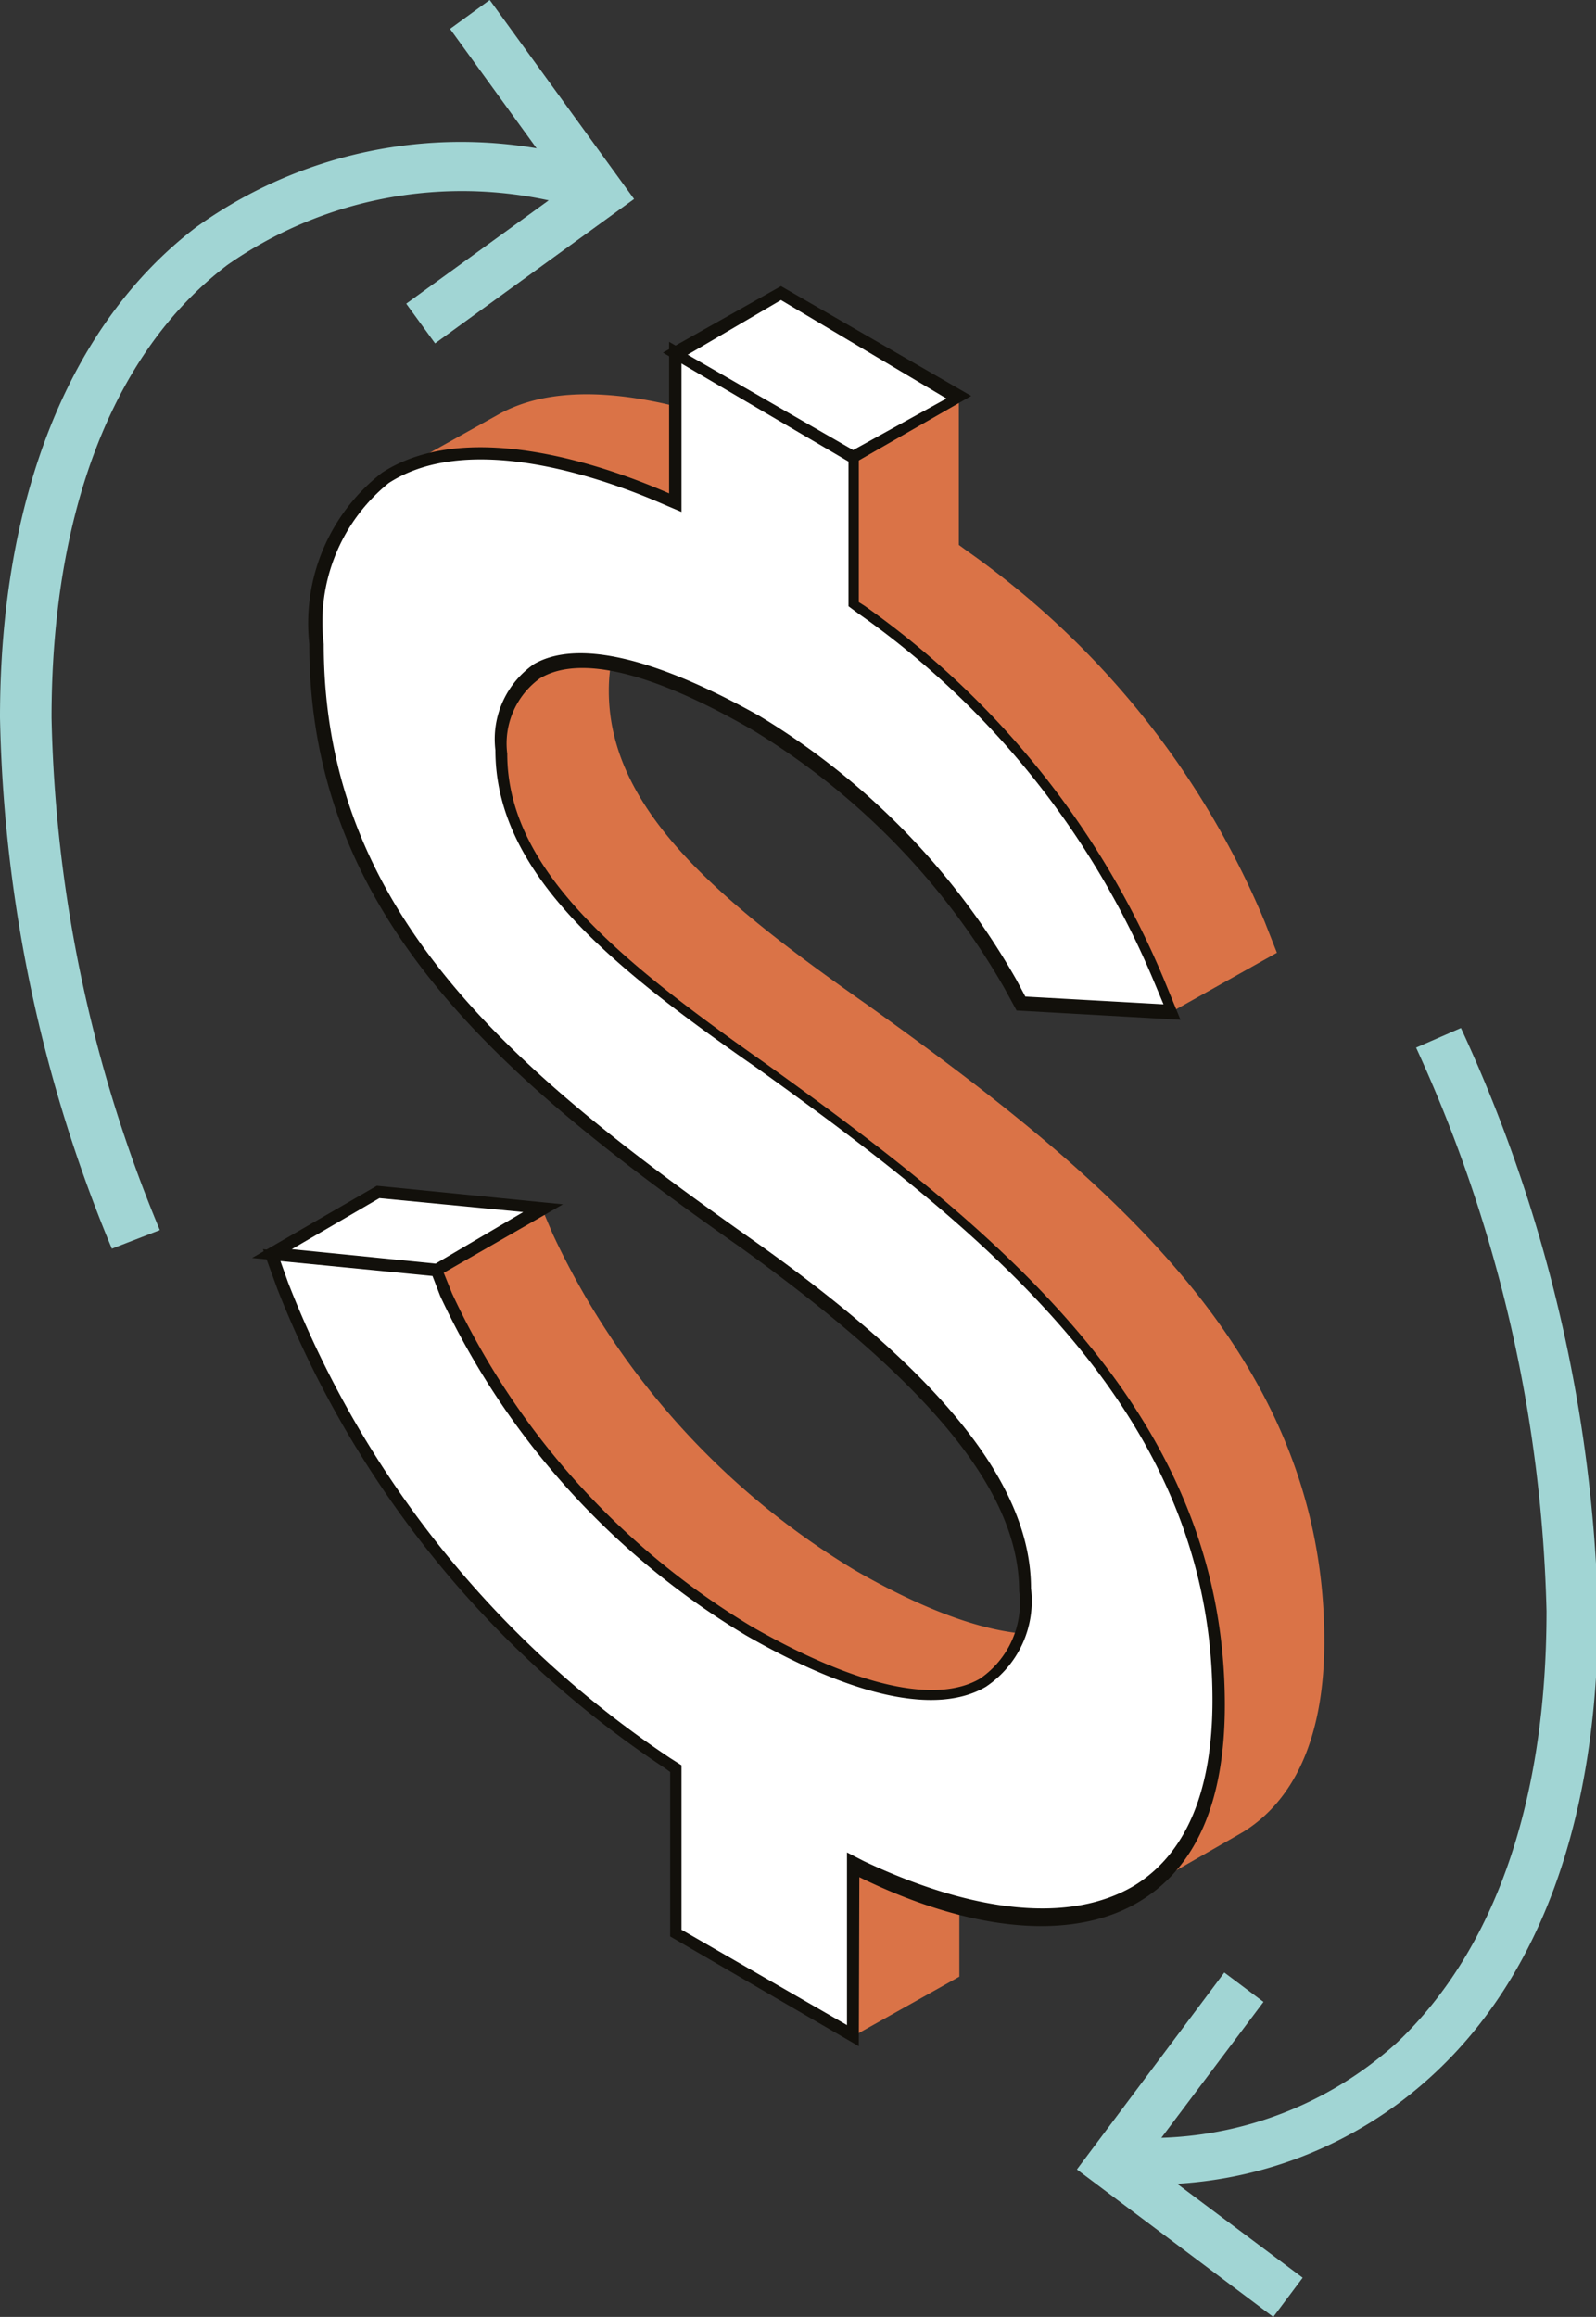
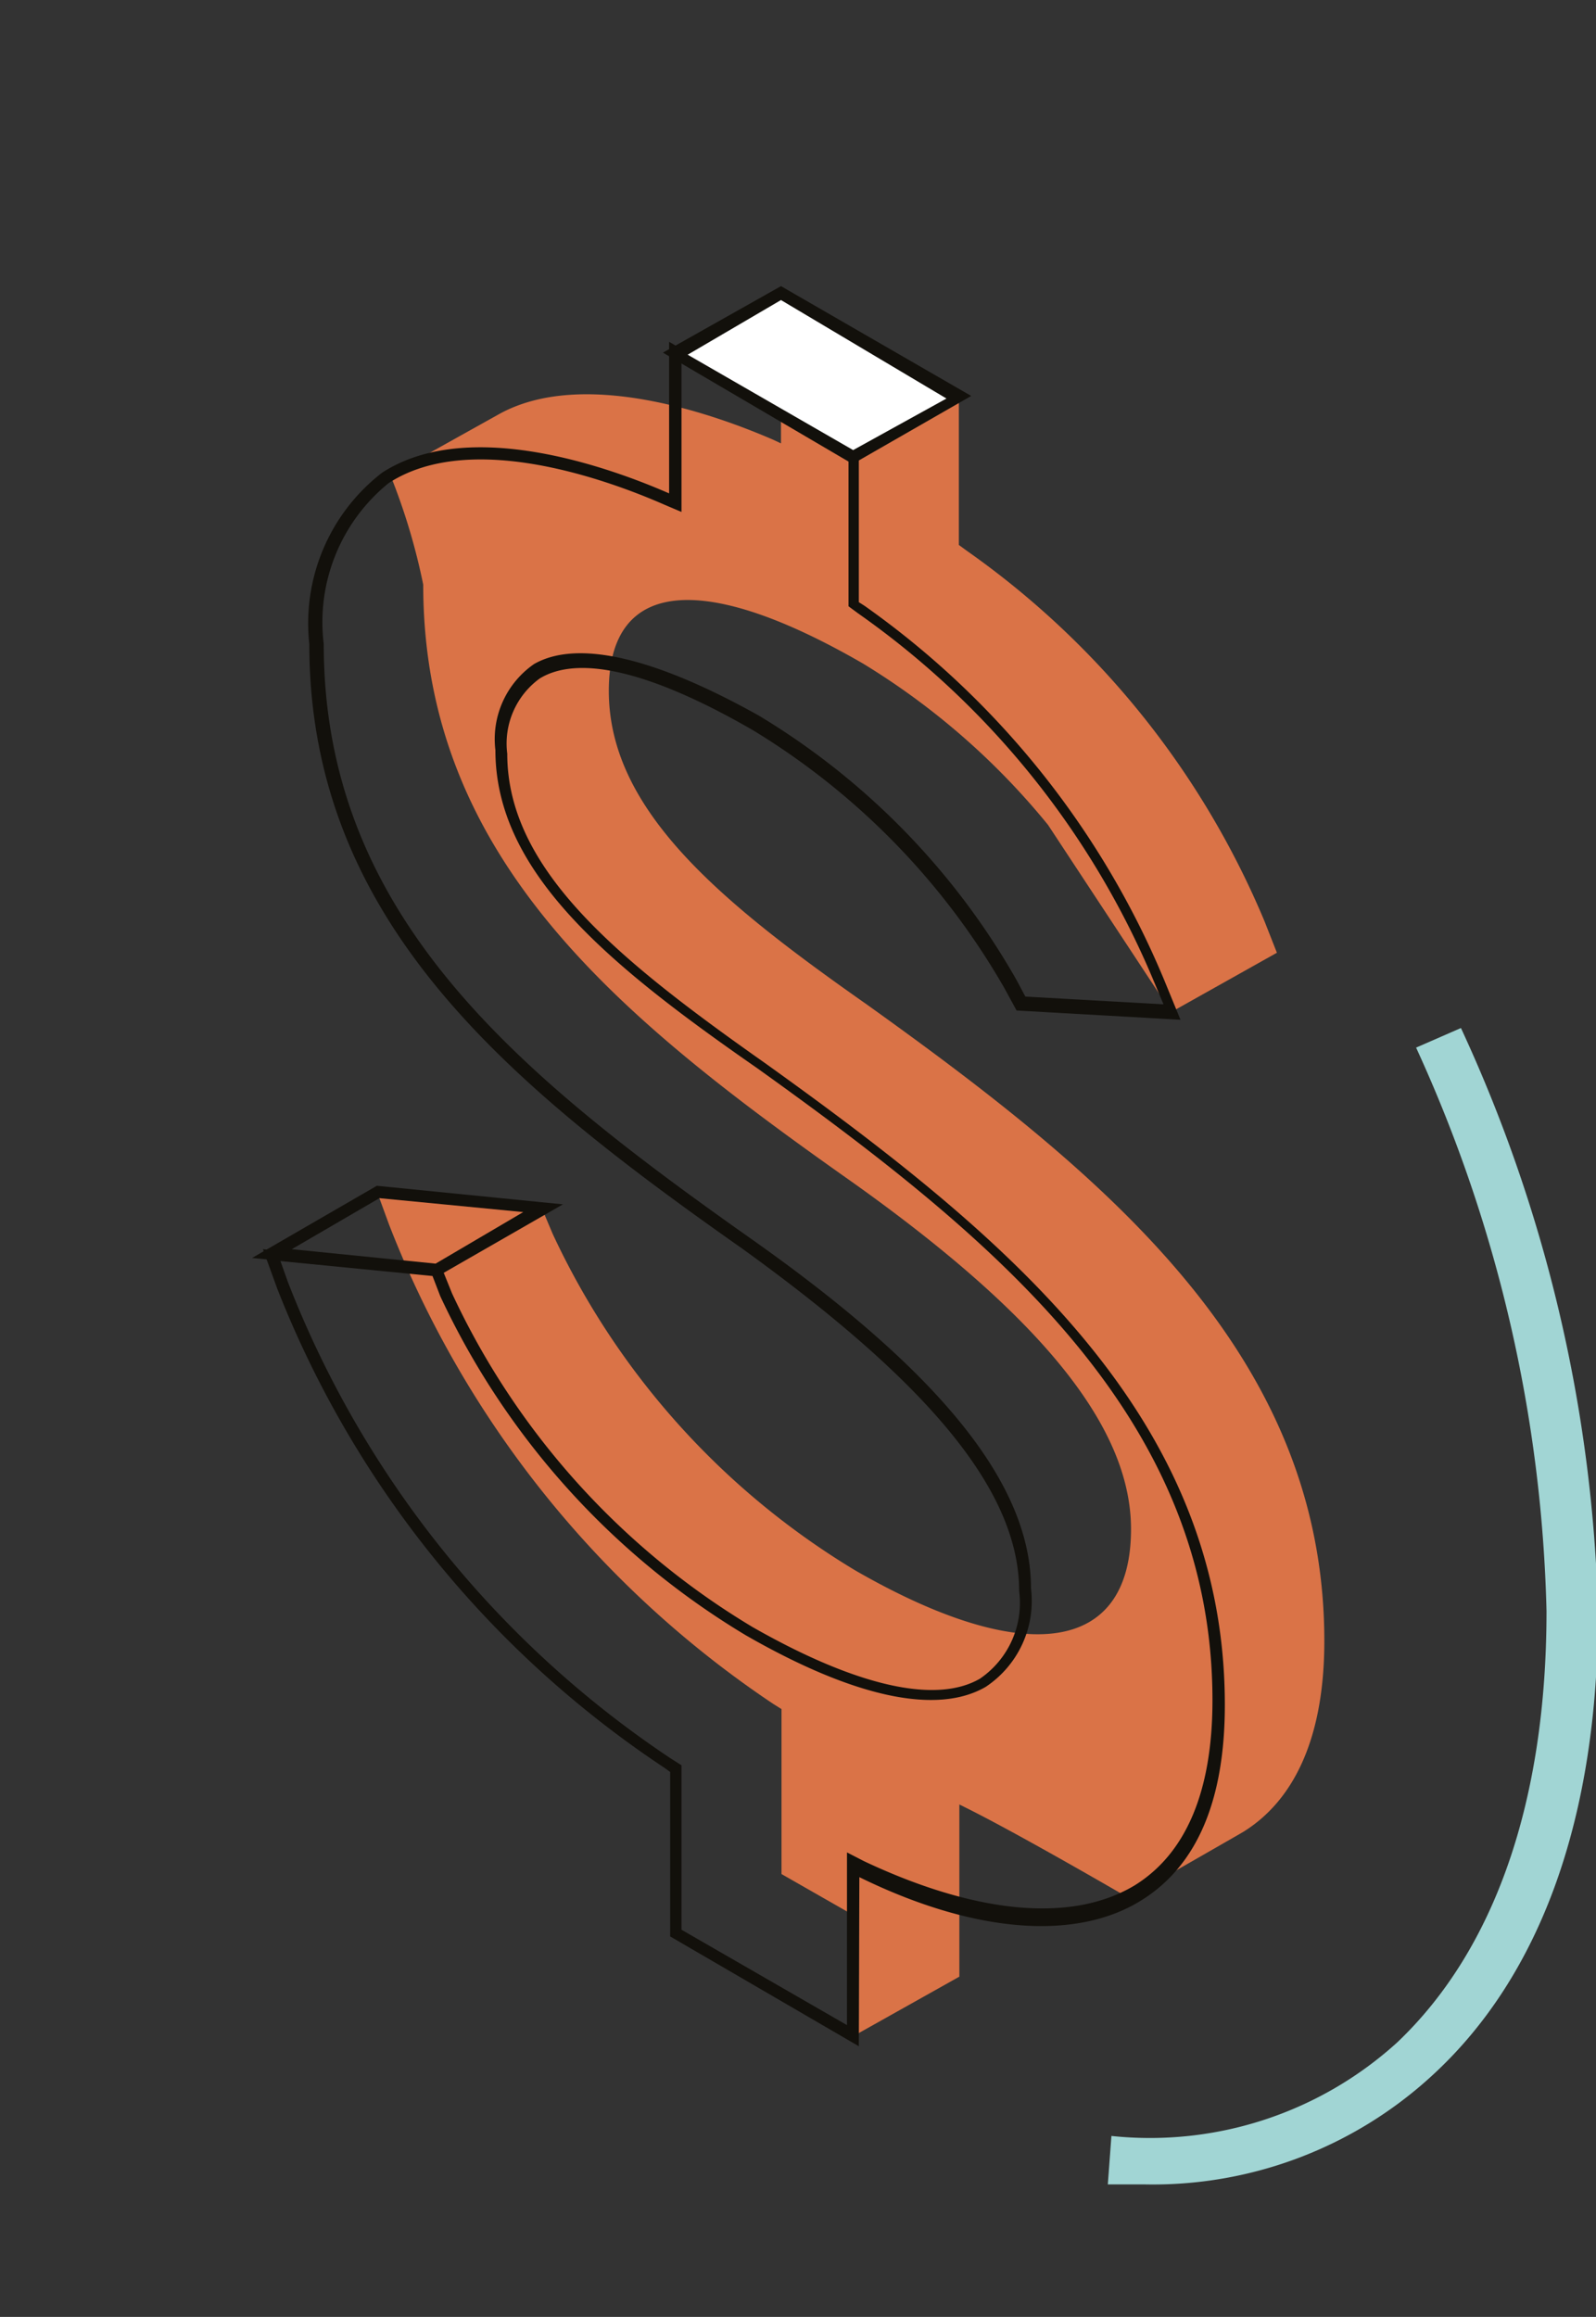
<svg xmlns="http://www.w3.org/2000/svg" viewBox="0 0 30.96 44.94">
  <rect x="0" y="0" width="30.96" height="44.94" fill="#333333" stroke="none" />
  <g id="Layer_2" data-name="Layer 2">
    <g id="Layer_1-2" data-name="Layer 1">
      <path d="M25.69,31.83c0-5.54-4.2-9-8.88-12.35-2.85-2-5-3.77-5-6.08,0-2.15,1.8-2.34,4.93-.53A14.05,14.05,0,0,1,20.33,16l2.39,3.63,2.05-1.15-.24-.61a16.62,16.62,0,0,0-5.78-7.19l-.15-.11V7.68l-3.45-2V8.6L15,8.53c-1.06-.46-3.69-1.43-5.35-.48L7.57,9.21a12.21,12.21,0,0,1,.64,2.13c0,5.3,3.77,8.38,8.31,11.58,3.7,2.63,5.42,4.77,5.42,6.74,0,2.4-2.05,2.7-5.35.8a15,15,0,0,1-5.87-6.53l-.19-.45-3.2-.32.22.6A19.8,19.8,0,0,0,15,33.05l.16.1v3.2l1.4.8v2.34l2.05-1.15V35l.16.08c1.06.53,3.12,1.73,3.12,1.73L24,35.6l.12-.07C25.07,34.94,25.69,33.76,25.69,31.83Z" style="fill:#da7347" />
-       <path d="M13.1,37.5V34.3l-.16-.1a19.81,19.81,0,0,1-7.45-9.29l-.21-.6,3.2.32.18.46a15.08,15.08,0,0,0,5.88,6.52c3.3,1.91,5.35,1.6,5.35-.8,0-2-1.72-4.11-5.42-6.74-4.55-3.2-8.31-6.28-8.31-11.58S11.35,9,12.94,9.68l.16.07V6.84l3.45,2v2.91l.14.11A16.55,16.55,0,0,1,22.47,19l.25.61-2.93-.16-.2-.39A14,14,0,0,0,14.66,14c-3.14-1.81-4.93-1.62-4.93.53,0,2.31,2.18,4.05,5,6.08C19.44,24,23.63,27.44,23.63,33c0,4.6-3.47,4.93-6.92,3.23l-.16-.09v3.37Z" style="fill:#fff" />
      <path d="M16.66,39.69,13,37.56V34.37l-.11-.08A19.86,19.86,0,0,1,5.38,25l-.28-.77,3.46.34.21.52a14.84,14.84,0,0,0,5.83,6.47c2,1.14,3.55,1.5,4.41,1a1.78,1.78,0,0,0,.76-1.7c0-1.92-1.71-4-5.37-6.64C9.82,21,6,17.85,6,12.49A3.69,3.69,0,0,1,7.41,9.17c1.69-1.1,4.45-.09,5.57.4V6.63l3.68,2.13v2.92l.11.07A16.77,16.77,0,0,1,22.58,19l.32.78-3.18-.18-.24-.44a14,14,0,0,0-4.88-5c-1.94-1.12-3.36-1.47-4.13-1a1.56,1.56,0,0,0-.63,1.46c0,2.25,2.16,4,5,6,4.7,3.37,8.92,6.86,8.92,12.45,0,1.85-.54,3.12-1.62,3.79-1.28.8-3.27.63-5.47-.45Zm-3.44-2.26,3.21,1.85V35.93l.33.17c2.12,1,4,1.22,5.25.47,1-.62,1.51-1.83,1.51-3.59,0-5.48-4.18-8.93-8.83-12.26-2.88-2-5.08-3.8-5.08-6.17a1.77,1.77,0,0,1,.75-1.67c.84-.48,2.34-.13,4.36,1a14.12,14.12,0,0,1,5,5.13l.17.32,2.68.15-.18-.43a16.47,16.47,0,0,0-5.74-7.15l-.19-.14V8.9L13.22,7V9.93l-.33-.14c-1.07-.47-3.75-1.46-5.35-.42a3.47,3.47,0,0,0-1.26,3.12C6.28,17.74,10,20.8,14.53,24,18.27,26.63,20,28.8,20,30.81a2,2,0,0,1-.88,1.91c-.95.55-2.56.2-4.65-1a15.11,15.11,0,0,1-5.93-6.58l-.15-.39-2.95-.29.15.42A19.65,19.65,0,0,0,13,34.1l.22.14Z" style="fill:#12100b" />
-       <polygon points="8.48 24.63 10.53 23.48 7.33 23.16 5.28 24.31 8.48 24.63" style="fill:#fff" />
      <path d="M8.5,24.75,4.89,24.4,7.31,23l3.61.36Zm-2.84-.52,2.79.28,1.7-1-2.79-.27Z" style="fill:#12100b" />
      <polygon points="16.55 8.83 18.6 7.68 15.15 5.69 13.1 6.84 16.55 8.83" style="fill:#fff" />
      <path d="M16.54,9,12.86,6.84l2.29-1.29,3.69,2.13Zm-3.2-2.12,3.21,1.85,1.81-1L15.15,5.82Z" style="fill:#12100b" />
      <path d="M22.21,42.37l-.72,0,.07-.94a7.13,7.13,0,0,0,5.55-1.82C29,37.81,30,34.93,30,31.25a27.75,27.75,0,0,0-2.53-10.93l.87-.38A28.72,28.72,0,0,1,31,31.25c0,4-1.11,7.07-3.21,9A8,8,0,0,1,22.21,42.37Z" style="fill:#a1d5d4" />
-       <path d="M2.17,24.22A28.18,28.18,0,0,1,0,13.92C0,9.65,1.35,6.28,3.8,4.41a8.8,8.8,0,0,1,8-1.18l-.25.91a7.94,7.94,0,0,0-7.14,1C2.16,6.85,1,10,1,13.92a27.27,27.27,0,0,0,2.1,9.94Z" style="fill:#a1d5d4" />
-       <polygon points="24.7 44.94 20.89 42.08 23.75 38.26 24.51 38.83 22.21 41.89 25.27 44.18 24.7 44.94" style="fill:#a1d5d4" />
-       <polygon points="8.44 6.66 7.88 5.89 10.97 3.65 8.73 0.56 9.5 0 12.3 3.86 8.44 6.66" style="fill:#a1d5d4" />
    </g>
  </g>
</svg>